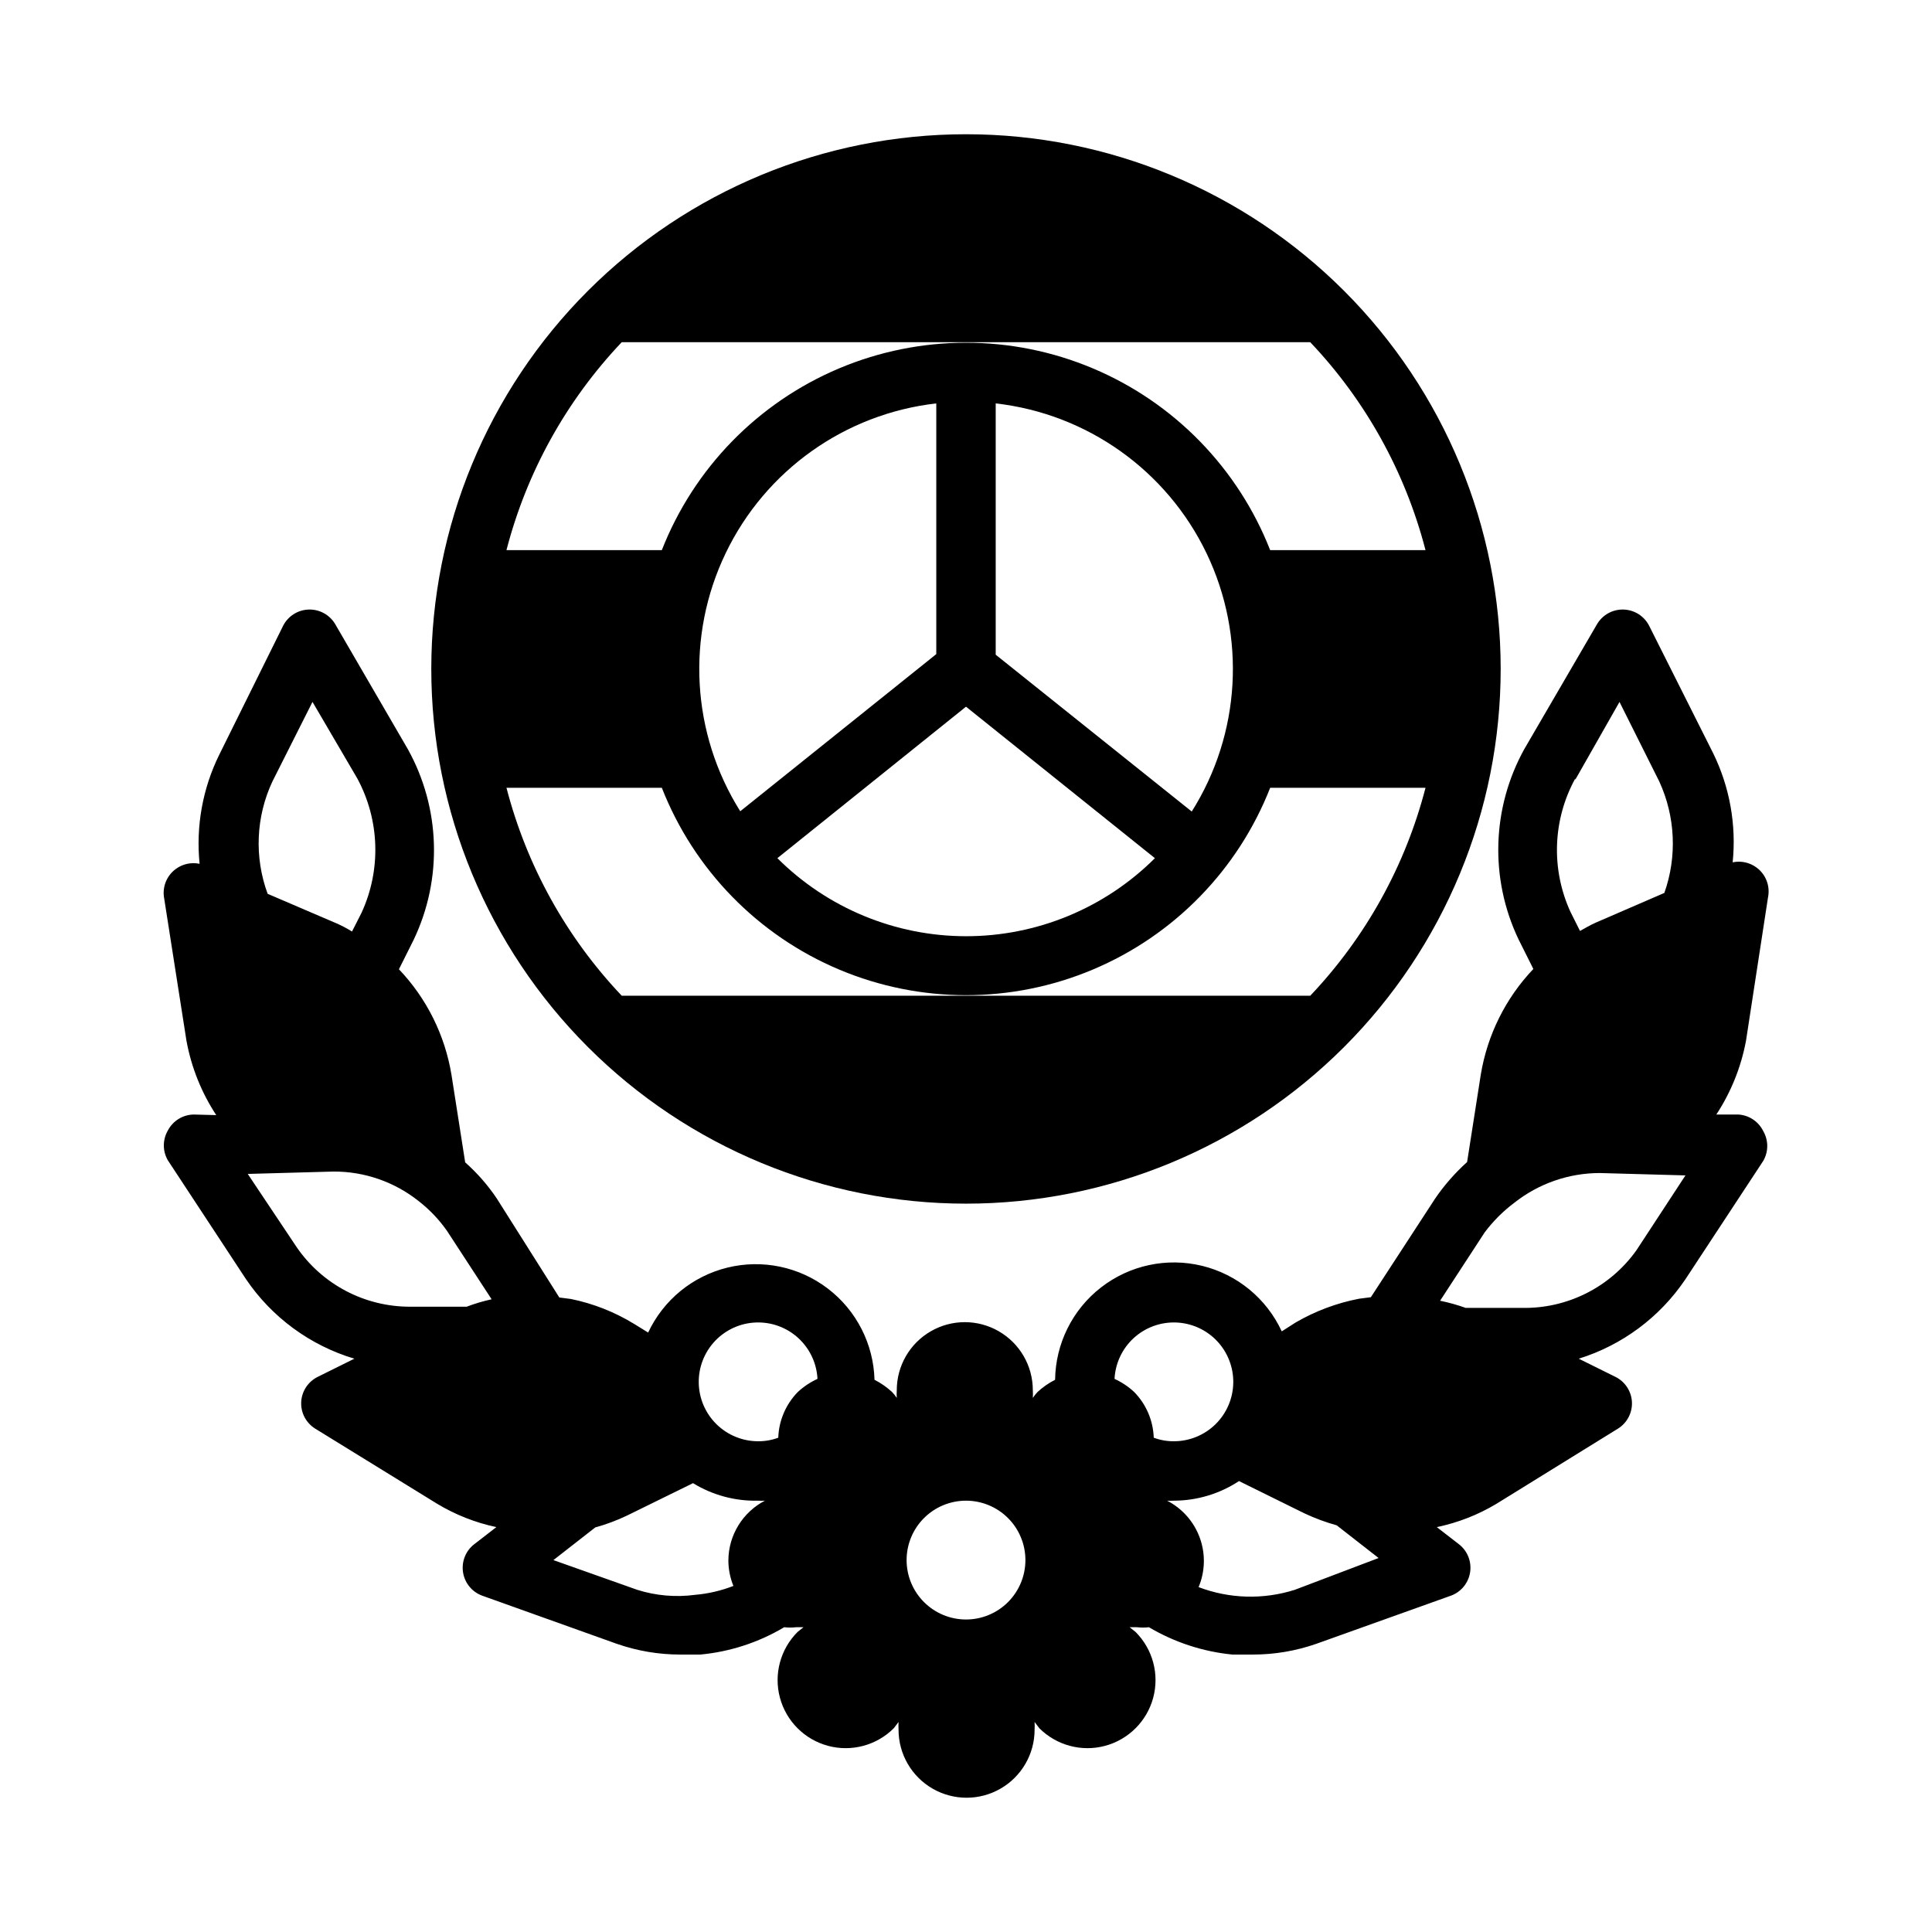
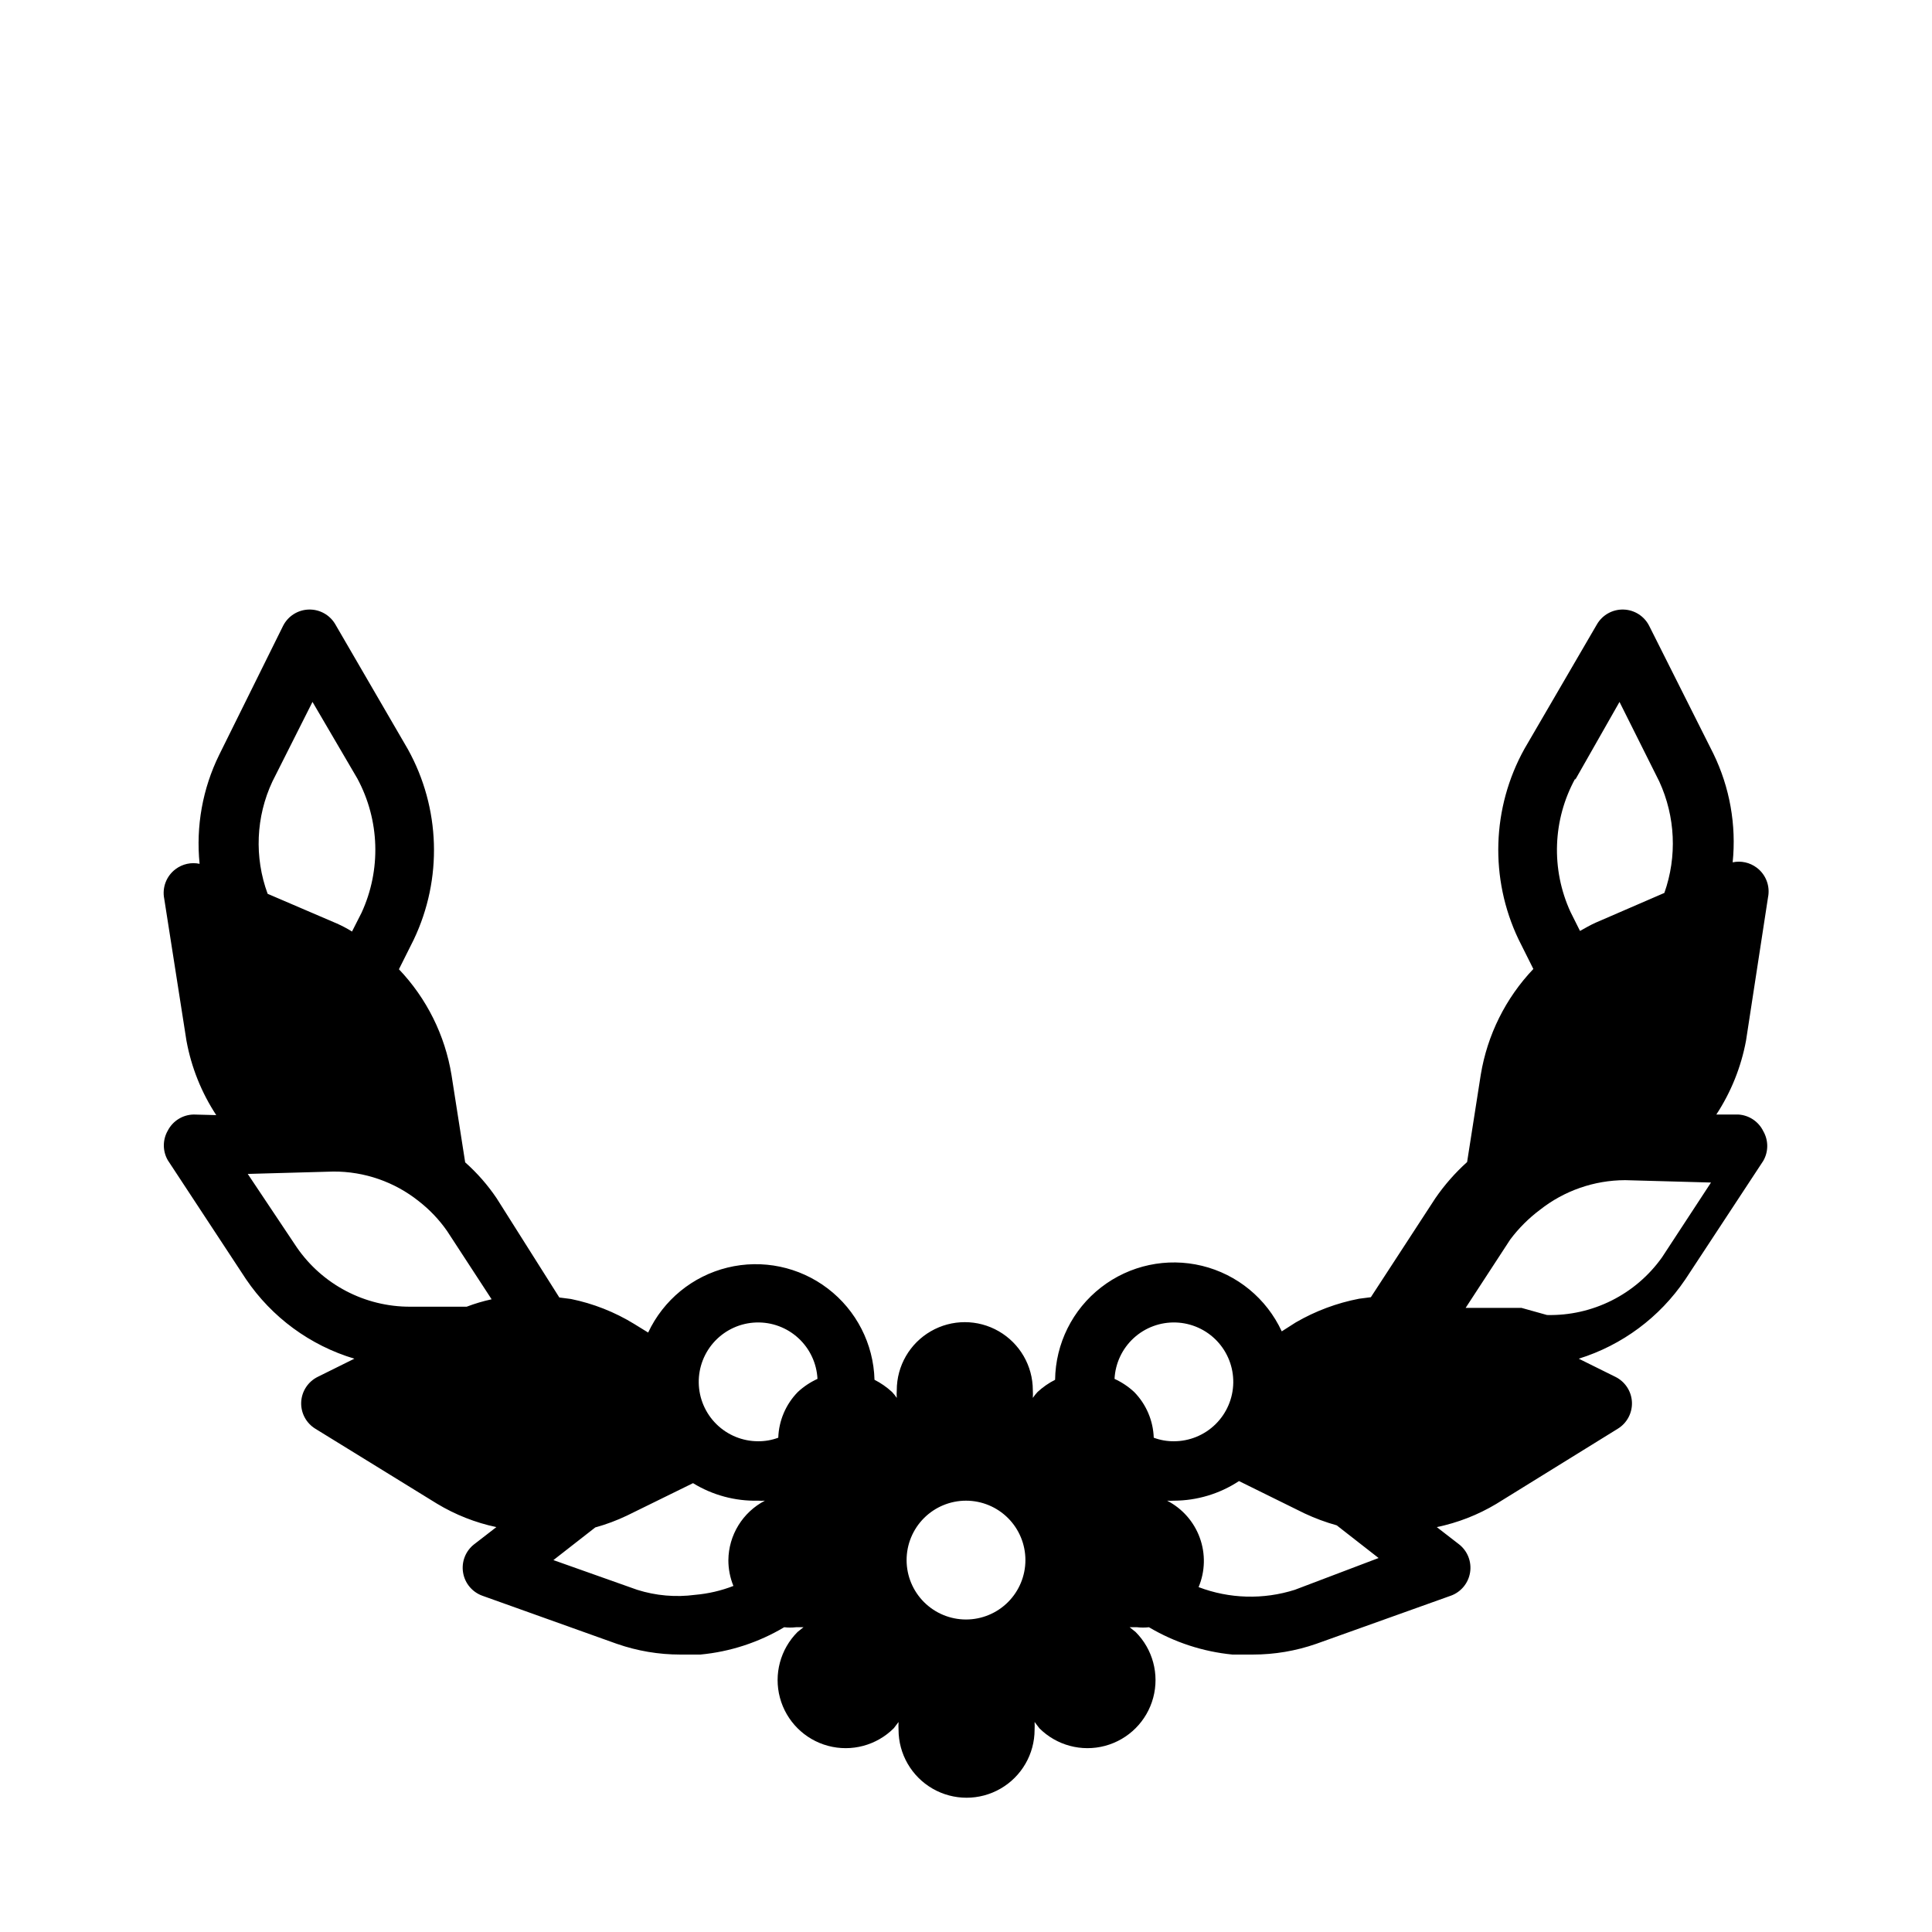
<svg xmlns="http://www.w3.org/2000/svg" fill="#000000" width="800px" height="800px" version="1.1" viewBox="144 144 512 512">
  <g>
-     <path d="m400 462.98c37.578 0 73.621-14.93 100.19-41.504 26.574-26.574 41.504-62.613 41.504-100.2 0-37.578-14.93-73.621-41.504-100.2-26.57-26.57-62.613-41.5-100.19-41.5-37.582 0-73.621 14.93-100.2 41.5-26.574 26.574-41.504 62.617-41.504 100.2 0 37.582 14.93 73.621 41.504 100.2 26.574 26.574 62.613 41.504 100.2 41.504zm-91.238-228.29h182.47c14.688 15.484 25.195 34.445 30.543 55.102h-41.168c-8.527-21.727-25.465-39.094-46.973-48.164-21.508-9.066-45.766-9.066-67.277 0-21.508 9.07-38.445 26.438-46.969 48.164h-41.172c5.348-20.656 15.859-39.617 30.543-55.102zm91.238 96.59 50.066 40.148v-0.004c-13.281 13.246-31.273 20.684-50.027 20.684-18.758 0-36.746-7.438-50.027-20.684zm-59.828 27.711v-0.004c-12.953-20.617-14.414-46.441-3.863-68.387 10.547-21.945 31.625-36.934 55.816-39.695v66.441zm67.699-41.488v-66.598c24.215 2.75 45.32 17.75 55.875 39.719 10.551 21.969 9.07 47.82-3.922 68.441zm-88.48 35.266c8.523 21.73 25.461 39.098 46.969 48.164 21.512 9.066 45.77 9.066 67.277 0 21.508-9.066 38.445-26.434 46.973-48.164h41.172-0.004c-5.348 20.66-15.855 39.621-30.543 55.105h-182.47c-14.684-15.484-25.195-34.445-30.543-55.105z" />
-     <path d="m590.58 483.13 20.703-31.488c1.406-2.438 1.406-5.438 0-7.875-1.246-2.555-3.777-4.238-6.613-4.406h-5.824c3.898-5.945 6.578-12.609 7.871-19.602l5.824-37.945c0.609-2.981-0.555-6.047-2.992-7.871-1.82-1.371-4.144-1.891-6.375-1.418 1.008-9.891-0.766-19.867-5.117-28.809l-17.004-33.852c-1.309-2.598-3.941-4.262-6.848-4.328-2.879-0.07-5.566 1.441-7.008 3.934l-19.207 32.984c-8.652 15.578-9.238 34.375-1.574 50.461l3.938 7.871c-7.352 7.734-12.203 17.496-13.934 28.023l-3.621 23.145c-3.176 2.859-6.004 6.082-8.426 9.605l-17.082 26.215-3.07 0.395v-0.004c-5.93 1.137-11.625 3.266-16.844 6.297l-3.699 2.363c-4.031-8.707-11.809-15.102-21.129-17.371-9.324-2.269-19.172-0.168-26.75 5.715-7.582 5.879-12.066 14.895-12.188 24.488-1.688 0.855-3.25 1.941-4.644 3.227-0.461 0.488-0.883 1.016-1.258 1.574 0.043-0.68 0.043-1.363 0-2.047 0-6.441-3.438-12.391-9.016-15.609-5.574-3.223-12.449-3.223-18.023 0-5.578 3.219-9.016 9.168-9.016 15.609-0.043 0.684-0.043 1.367 0 2.047-0.375-0.559-0.797-1.086-1.258-1.574-1.395-1.285-2.957-2.371-4.644-3.227-0.258-9.516-4.809-18.406-12.379-24.18-7.57-5.777-17.344-7.816-26.594-5.551-9.246 2.266-16.973 8.594-21.012 17.215l-3.699-2.281-0.004-0.004c-5.16-3.164-10.832-5.402-16.766-6.613l-3.07-0.395-16.609-26.289c-2.371-3.516-5.172-6.715-8.344-9.527l-3.621-23.145v0.004c-1.719-10.535-6.574-20.301-13.934-28.027l3.938-7.871h-0.004c7.664-16.086 7.078-34.883-1.574-50.461l-19.207-33.062c-1.438-2.492-4.125-4.004-7.004-3.934-2.91 0.066-5.543 1.73-6.852 4.328l-16.922 34.164c-4.406 8.953-6.207 18.965-5.199 28.891-2.227-0.473-4.555 0.043-6.375 1.418-2.434 1.824-3.598 4.891-2.992 7.871l5.902 37.707h0.004c1.293 6.992 3.969 13.656 7.871 19.602l-5.984-0.156c-2.887 0.051-5.519 1.684-6.848 4.25-1.406 2.438-1.406 5.438 0 7.871l20.703 31.488c6.859 10.137 17.012 17.59 28.734 21.098l-9.684 4.801c-2.578 1.262-4.269 3.824-4.406 6.691-0.133 2.875 1.316 5.594 3.777 7.086l32.195 19.836c4.867 2.938 10.188 5.039 15.746 6.219l-5.902 4.566h-0.004c-2.262 1.773-3.379 4.641-2.91 7.481 0.461 2.824 2.422 5.176 5.117 6.141l35.66 12.754v-0.004c5.391 1.879 11.059 2.836 16.766 2.836h5.352c7.848-0.738 15.43-3.211 22.199-7.242 1.047 0.121 2.106 0.121 3.148 0h1.969l-1.574 1.258c-4.555 4.559-6.336 11.199-4.668 17.422 1.668 6.223 6.531 11.086 12.754 12.754 6.223 1.668 12.863-0.113 17.422-4.668l1.258-1.652v-0.004c-0.035 0.684-0.035 1.367 0 2.047 0 6.441 3.438 12.395 9.012 15.613 5.578 3.219 12.453 3.219 18.027 0 5.578-3.219 9.016-9.172 9.016-15.613 0.035-0.68 0.035-1.363 0-2.047l1.258 1.652v0.004c4.559 4.555 11.199 6.336 17.422 4.668 6.223-1.668 11.086-6.531 12.754-12.754 1.668-6.223-0.113-12.863-4.668-17.422l-1.574-1.258h1.969-0.004c1.047 0.121 2.106 0.121 3.148 0 6.758 4.004 14.309 6.477 22.121 7.242h5.434c5.707 0 11.375-0.957 16.766-2.836l35.66-12.754v0.004c2.695-0.965 4.656-3.316 5.117-6.141 0.469-2.84-0.648-5.707-2.91-7.481l-5.902-4.566h-0.004c5.555-1.152 10.875-3.227 15.746-6.137l32.195-19.918c2.461-1.492 3.91-4.211 3.777-7.086-0.137-2.867-1.828-5.43-4.406-6.691l-9.684-4.801c11.496-3.578 21.438-10.965 28.184-20.938zm-374.39-132.02 10.625-21.098 11.887 20.309c5.941 11.027 6.352 24.211 1.105 35.582l-2.519 4.961c-1.289-0.801-2.629-1.512-4.016-2.125l-18.344-7.871c-3.57-9.691-3.117-20.406 1.262-29.758zm51.484 139.18h-14.957c-12.012 0.039-23.262-5.852-30.074-15.742l-12.988-19.445 22.672-0.629c8.234-0.047 16.238 2.731 22.672 7.871 2.871 2.234 5.394 4.891 7.477 7.875l11.809 18.105c-2.25 0.488-4.461 1.145-6.613 1.965zm69.352 67.148c-0.004 2.352 0.449 4.676 1.336 6.852-3.254 1.266-6.672 2.059-10.152 2.359-5.156 0.688-10.395 0.23-15.352-1.336l-22.199-7.871 11.098-8.66c2.898-0.797 5.715-1.852 8.426-3.148l17.477-8.582c5.176 3.18 11.164 4.793 17.238 4.644 0.602 0.039 1.207 0.039 1.809 0-2.887 1.5-5.316 3.758-7.023 6.531-1.703 2.773-2.625 5.957-2.656 9.211zm18.422-44.555h-0.004c-3.188 3.25-5.039 7.574-5.195 12.125-1.711 0.637-3.523 0.957-5.352 0.941-4.129-0.004-8.09-1.629-11.031-4.527-2.941-2.898-4.625-6.836-4.691-10.965-0.066-4.129 1.492-8.117 4.34-11.109 2.848-2.988 6.758-4.742 10.883-4.875 4.129-0.137 8.145 1.352 11.18 4.148 3.039 2.797 4.859 6.676 5.062 10.797-1.902 0.871-3.66 2.039-5.195 3.465zm44.555 60.301c-4.176 0-8.18-1.66-11.133-4.613-2.953-2.953-4.613-6.957-4.613-11.133s1.66-8.18 4.613-11.133c2.953-2.949 6.957-4.609 11.133-4.609s8.18 1.66 11.133 4.609c2.949 2.953 4.609 6.957 4.609 11.133s-1.66 8.18-4.609 11.133c-2.953 2.953-6.957 4.613-11.133 4.613zm44.555-60.301c-1.535-1.426-3.289-2.594-5.195-3.465 0.207-4.121 2.023-8 5.062-10.797s7.055-4.285 11.18-4.148c4.125 0.133 8.035 1.887 10.883 4.875 2.848 2.992 4.406 6.981 4.34 11.109-0.066 4.129-1.75 8.066-4.691 10.965-2.941 2.898-6.902 4.523-11.031 4.527-1.824 0.016-3.641-0.305-5.352-0.941-0.152-4.551-2.008-8.875-5.195-12.125zm42.586 52.43c-8.336 2.648-17.328 2.398-25.504-0.711 1.75-4.168 1.859-8.84 0.312-13.086s-4.637-7.754-8.656-9.82c0.602 0.039 1.207 0.039 1.809 0 6.133-0.016 12.121-1.824 17.242-5.195l17.398 8.582-0.004-0.004c2.742 1.285 5.586 2.34 8.504 3.152l11.098 8.66zm74.312-214.67 11.73-20.625 10.547 21.098c4.266 9.293 4.746 19.879 1.34 29.52l-18.184 7.871c-1.418 0.629-2.754 1.418-4.172 2.203l-2.519-5.039v0.004c-5.195-11.316-4.731-24.426 1.258-35.348zm-14.246 139.96h-14.801c-2.207-0.797-4.469-1.426-6.769-1.891l11.809-18.105c2.238-2.984 4.887-5.633 7.871-7.871 6.438-5.082 14.391-7.852 22.594-7.871l22.75 0.629-12.988 19.836c-6.996 9.828-18.406 15.551-30.465 15.273z" />
+     <path d="m590.58 483.13 20.703-31.488c1.406-2.438 1.406-5.438 0-7.875-1.246-2.555-3.777-4.238-6.613-4.406h-5.824c3.898-5.945 6.578-12.609 7.871-19.602l5.824-37.945c0.609-2.981-0.555-6.047-2.992-7.871-1.82-1.371-4.144-1.891-6.375-1.418 1.008-9.891-0.766-19.867-5.117-28.809l-17.004-33.852c-1.309-2.598-3.941-4.262-6.848-4.328-2.879-0.07-5.566 1.441-7.008 3.934l-19.207 32.984c-8.652 15.578-9.238 34.375-1.574 50.461l3.938 7.871c-7.352 7.734-12.203 17.496-13.934 28.023l-3.621 23.145c-3.176 2.859-6.004 6.082-8.426 9.605l-17.082 26.215-3.07 0.395v-0.004c-5.93 1.137-11.625 3.266-16.844 6.297l-3.699 2.363c-4.031-8.707-11.809-15.102-21.129-17.371-9.324-2.269-19.172-0.168-26.75 5.715-7.582 5.879-12.066 14.895-12.188 24.488-1.688 0.855-3.25 1.941-4.644 3.227-0.461 0.488-0.883 1.016-1.258 1.574 0.043-0.68 0.043-1.363 0-2.047 0-6.441-3.438-12.391-9.016-15.609-5.574-3.223-12.449-3.223-18.023 0-5.578 3.219-9.016 9.168-9.016 15.609-0.043 0.684-0.043 1.367 0 2.047-0.375-0.559-0.797-1.086-1.258-1.574-1.395-1.285-2.957-2.371-4.644-3.227-0.258-9.516-4.809-18.406-12.379-24.18-7.57-5.777-17.344-7.816-26.594-5.551-9.246 2.266-16.973 8.594-21.012 17.215l-3.699-2.281-0.004-0.004c-5.16-3.164-10.832-5.402-16.766-6.613l-3.07-0.395-16.609-26.289c-2.371-3.516-5.172-6.715-8.344-9.527l-3.621-23.145v0.004c-1.719-10.535-6.574-20.301-13.934-28.027l3.938-7.871h-0.004c7.664-16.086 7.078-34.883-1.574-50.461l-19.207-33.062c-1.438-2.492-4.125-4.004-7.004-3.934-2.91 0.066-5.543 1.73-6.852 4.328l-16.922 34.164c-4.406 8.953-6.207 18.965-5.199 28.891-2.227-0.473-4.555 0.043-6.375 1.418-2.434 1.824-3.598 4.891-2.992 7.871l5.902 37.707h0.004c1.293 6.992 3.969 13.656 7.871 19.602l-5.984-0.156c-2.887 0.051-5.519 1.684-6.848 4.25-1.406 2.438-1.406 5.438 0 7.871l20.703 31.488c6.859 10.137 17.012 17.59 28.734 21.098l-9.684 4.801c-2.578 1.262-4.269 3.824-4.406 6.691-0.133 2.875 1.316 5.594 3.777 7.086l32.195 19.836c4.867 2.938 10.188 5.039 15.746 6.219l-5.902 4.566h-0.004c-2.262 1.773-3.379 4.641-2.91 7.481 0.461 2.824 2.422 5.176 5.117 6.141l35.66 12.754v-0.004c5.391 1.879 11.059 2.836 16.766 2.836h5.352c7.848-0.738 15.43-3.211 22.199-7.242 1.047 0.121 2.106 0.121 3.148 0h1.969l-1.574 1.258c-4.555 4.559-6.336 11.199-4.668 17.422 1.668 6.223 6.531 11.086 12.754 12.754 6.223 1.668 12.863-0.113 17.422-4.668l1.258-1.652v-0.004c-0.035 0.684-0.035 1.367 0 2.047 0 6.441 3.438 12.395 9.012 15.613 5.578 3.219 12.453 3.219 18.027 0 5.578-3.219 9.016-9.172 9.016-15.613 0.035-0.68 0.035-1.363 0-2.047l1.258 1.652v0.004c4.559 4.555 11.199 6.336 17.422 4.668 6.223-1.668 11.086-6.531 12.754-12.754 1.668-6.223-0.113-12.863-4.668-17.422l-1.574-1.258h1.969-0.004c1.047 0.121 2.106 0.121 3.148 0 6.758 4.004 14.309 6.477 22.121 7.242h5.434c5.707 0 11.375-0.957 16.766-2.836l35.66-12.754v0.004c2.695-0.965 4.656-3.316 5.117-6.141 0.469-2.84-0.648-5.707-2.91-7.481l-5.902-4.566h-0.004c5.555-1.152 10.875-3.227 15.746-6.137l32.195-19.918c2.461-1.492 3.91-4.211 3.777-7.086-0.137-2.867-1.828-5.43-4.406-6.691l-9.684-4.801c11.496-3.578 21.438-10.965 28.184-20.938zm-374.39-132.02 10.625-21.098 11.887 20.309c5.941 11.027 6.352 24.211 1.105 35.582l-2.519 4.961c-1.289-0.801-2.629-1.512-4.016-2.125l-18.344-7.871c-3.57-9.691-3.117-20.406 1.262-29.758zm51.484 139.18h-14.957c-12.012 0.039-23.262-5.852-30.074-15.742l-12.988-19.445 22.672-0.629c8.234-0.047 16.238 2.731 22.672 7.871 2.871 2.234 5.394 4.891 7.477 7.875l11.809 18.105c-2.25 0.488-4.461 1.145-6.613 1.965zm69.352 67.148c-0.004 2.352 0.449 4.676 1.336 6.852-3.254 1.266-6.672 2.059-10.152 2.359-5.156 0.688-10.395 0.23-15.352-1.336l-22.199-7.871 11.098-8.66c2.898-0.797 5.715-1.852 8.426-3.148l17.477-8.582c5.176 3.18 11.164 4.793 17.238 4.644 0.602 0.039 1.207 0.039 1.809 0-2.887 1.5-5.316 3.758-7.023 6.531-1.703 2.773-2.625 5.957-2.656 9.211zm18.422-44.555h-0.004c-3.188 3.25-5.039 7.574-5.195 12.125-1.711 0.637-3.523 0.957-5.352 0.941-4.129-0.004-8.09-1.629-11.031-4.527-2.941-2.898-4.625-6.836-4.691-10.965-0.066-4.129 1.492-8.117 4.34-11.109 2.848-2.988 6.758-4.742 10.883-4.875 4.129-0.137 8.145 1.352 11.18 4.148 3.039 2.797 4.859 6.676 5.062 10.797-1.902 0.871-3.66 2.039-5.195 3.465zm44.555 60.301c-4.176 0-8.18-1.66-11.133-4.613-2.953-2.953-4.613-6.957-4.613-11.133s1.66-8.18 4.613-11.133c2.953-2.949 6.957-4.609 11.133-4.609s8.18 1.66 11.133 4.609c2.949 2.953 4.609 6.957 4.609 11.133s-1.66 8.18-4.609 11.133c-2.953 2.953-6.957 4.613-11.133 4.613zm44.555-60.301c-1.535-1.426-3.289-2.594-5.195-3.465 0.207-4.121 2.023-8 5.062-10.797s7.055-4.285 11.18-4.148c4.125 0.133 8.035 1.887 10.883 4.875 2.848 2.992 4.406 6.981 4.34 11.109-0.066 4.129-1.75 8.066-4.691 10.965-2.941 2.898-6.902 4.523-11.031 4.527-1.824 0.016-3.641-0.305-5.352-0.941-0.152-4.551-2.008-8.875-5.195-12.125zm42.586 52.43c-8.336 2.648-17.328 2.398-25.504-0.711 1.75-4.168 1.859-8.84 0.312-13.086s-4.637-7.754-8.656-9.82c0.602 0.039 1.207 0.039 1.809 0 6.133-0.016 12.121-1.824 17.242-5.195l17.398 8.582-0.004-0.004c2.742 1.285 5.586 2.34 8.504 3.152l11.098 8.66zm74.312-214.67 11.73-20.625 10.547 21.098c4.266 9.293 4.746 19.879 1.34 29.52l-18.184 7.871c-1.418 0.629-2.754 1.418-4.172 2.203l-2.519-5.039v0.004c-5.195-11.316-4.731-24.426 1.258-35.348zm-14.246 139.96h-14.801l11.809-18.105c2.238-2.984 4.887-5.633 7.871-7.871 6.438-5.082 14.391-7.852 22.594-7.871l22.75 0.629-12.988 19.836c-6.996 9.828-18.406 15.551-30.465 15.273z" />
  </g>
</svg>